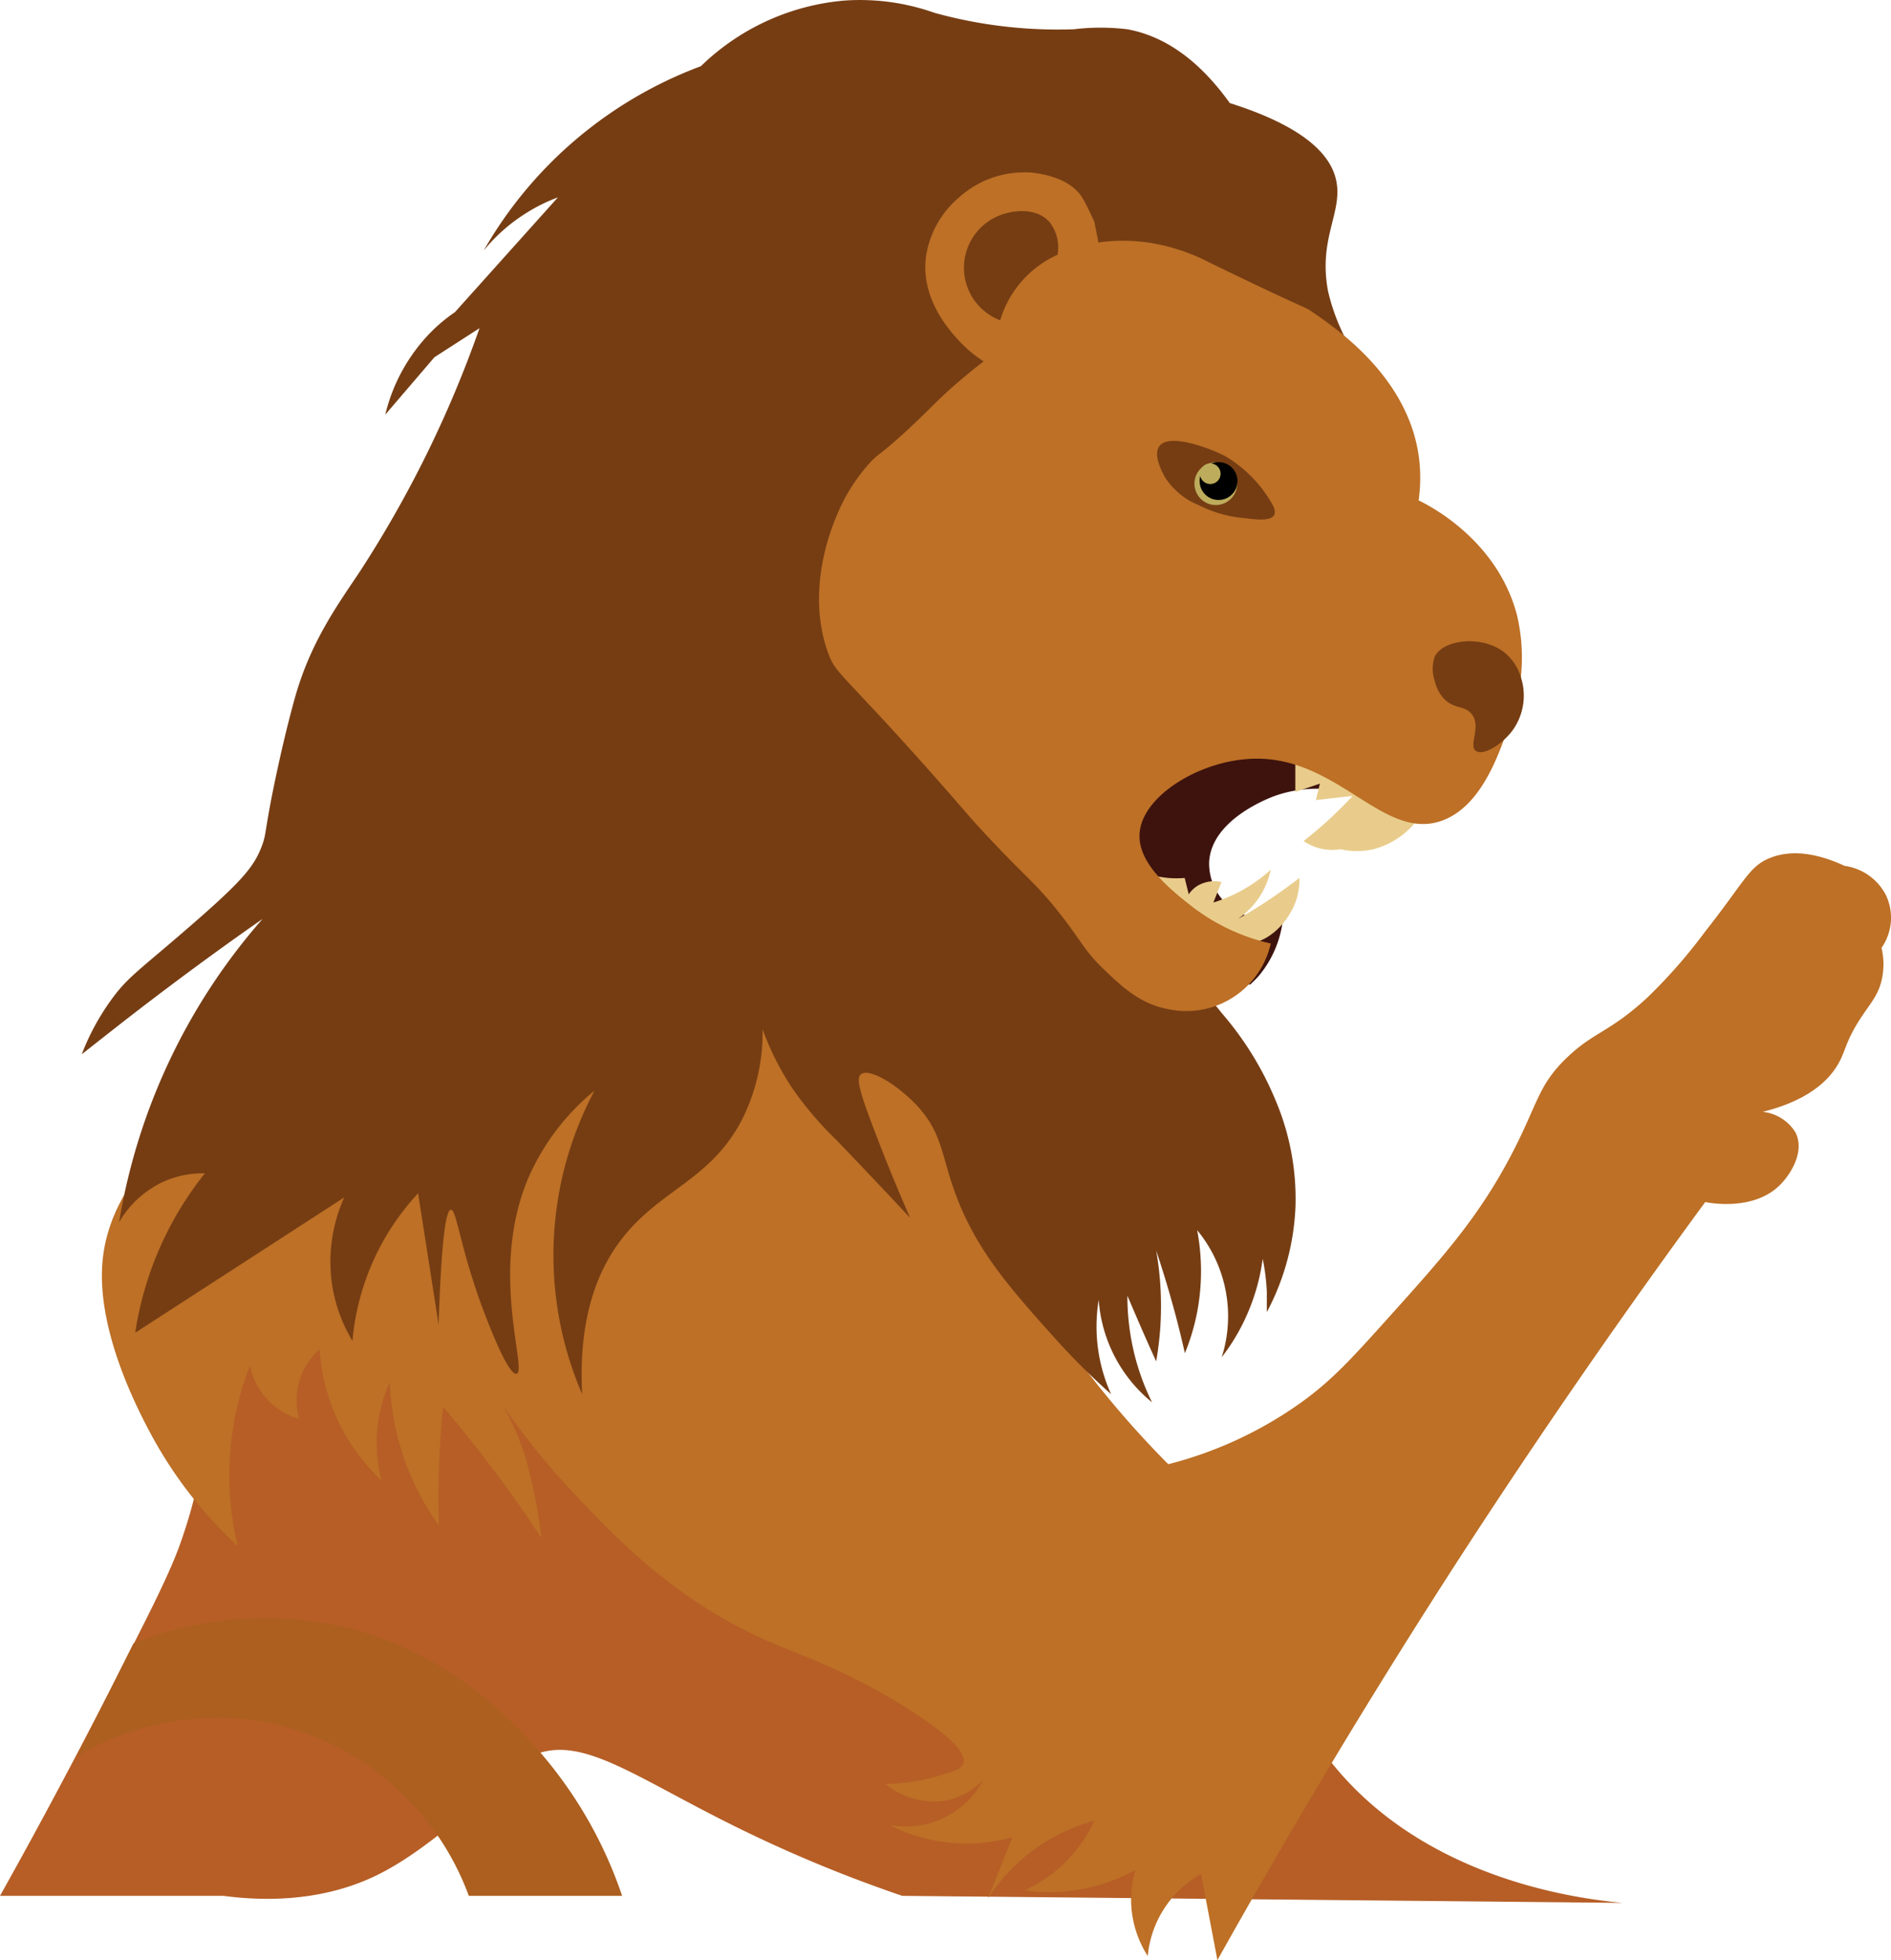
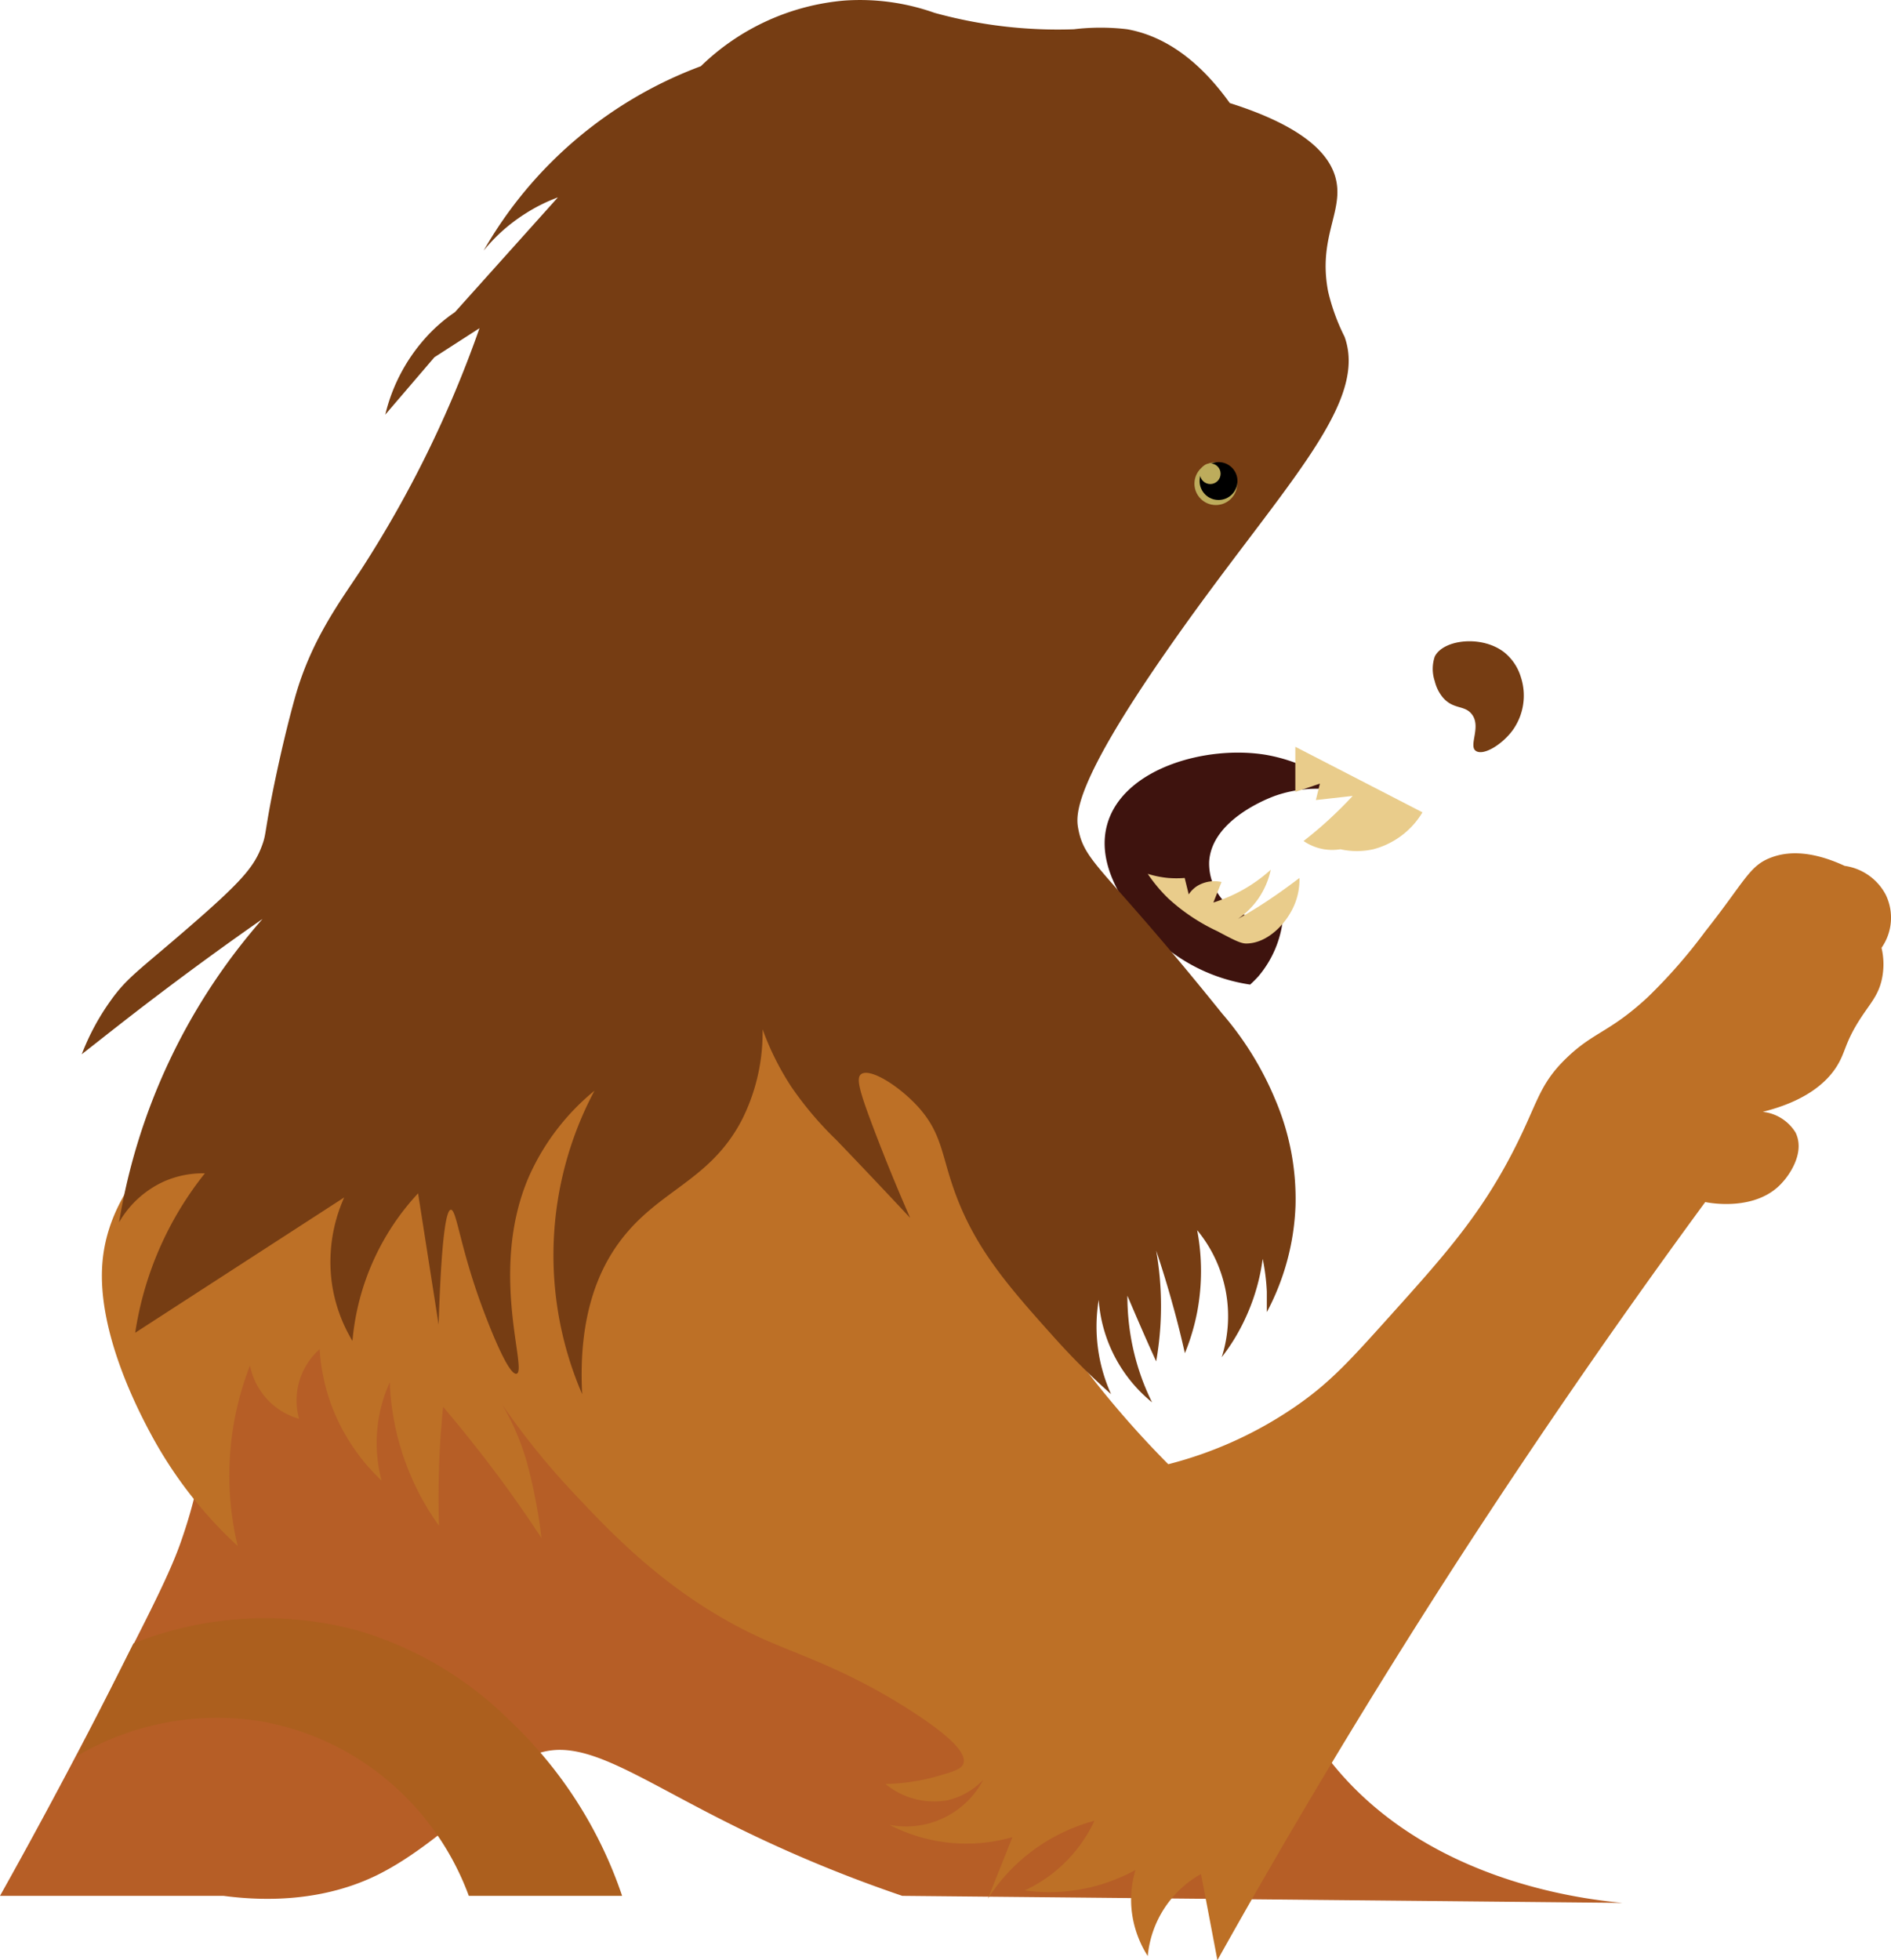
<svg xmlns="http://www.w3.org/2000/svg" viewBox="0 0 201.68 209.06">
  <defs>
    <style>.cls-1{fill:#b65e26;}.cls-2{fill:#bd7026;}.cls-3{fill:#3e130e;}.cls-4{fill:#e9cc8b;}.cls-5{fill:#763d13;}.cls-6{fill:#bdac5c;}.cls-7{fill:#ac5f1e;}</style>
  </defs>
  <g id="Layer_2" data-name="Layer 2">
    <g id="Layer_1-2" data-name="Layer 1">
      <path class="cls-1" d="M136.84,178.89a34,34,0,0,0,3.93,7.43c9.79,13.94,27.31,16.15,32.29,16.61l-76.83-.75a146,146,0,0,1-16.41-6.71c-12-5.77-17.7-10.66-23.13-8.21-1.62.74-1.07,1.14-6,5.23-3.21,2.68-6.75,5.64-10.44,7.46-2.68,1.32-8.08,3.33-16.41,2.23H0c2.7-4.82,6.63-12,11.19-20.88s7-13.59,8.2-17.16c6.42-18.5-1.2-28,3.33-31.6,10.15-8.08,46.76,40.36,105.81,45.91C132,178.78,134.93,178.87,136.84,178.89Z" />
      <path class="cls-2" d="M101.86,121.61a104.23,104.23,0,0,0,22.74,34.54A42.45,42.45,0,0,0,138.15,150c3.68-2.53,5.81-4.89,10.06-9.62,5.62-6.25,9.58-10.65,13.11-17.49,2.68-5.17,2.72-7.11,5.69-10s4.61-2.73,8.74-6.56a56.58,56.58,0,0,0,6.12-7c4.21-5.32,4.68-7,7-7.87,1.51-.58,4-.91,7.87.88a5.87,5.87,0,0,1,4.37,3.06,5.61,5.61,0,0,1-.44,5.68,7.55,7.55,0,0,1,0,3.5c-.38,1.58-1.18,2.41-2.18,3.93-1.78,2.71-1.61,3.66-2.62,5.25s-3.16,3.64-7.87,4.81a4.7,4.7,0,0,1,3.49,2.19c1.16,2.32-1,4.91-1.31,5.24-2.79,3.3-8,2.26-8.31,2.19-8.65,11.78-17.45,24.46-26.23,38-9.54,14.75-18.11,29.09-25.8,42.85q-.87-4.6-1.75-9.19a11.22,11.22,0,0,0-5.68,8.75,11.3,11.3,0,0,1-1.75-5.25,11.16,11.16,0,0,1,.44-3.93,19.1,19.1,0,0,1-6.56,2.18,18.62,18.62,0,0,1-5.25,0,15.21,15.21,0,0,0,4.38-3.06,15.48,15.48,0,0,0,3.06-4.37,19.54,19.54,0,0,0-7,3.5,19.32,19.32,0,0,0-4.37,4.81l2.62-6.56a17.84,17.84,0,0,1-13.11-1.31,9.3,9.3,0,0,0,10-4.81A7.69,7.69,0,0,1,101,192a8.15,8.15,0,0,1-6.56-1.75,21.84,21.84,0,0,0,5.68-.87c1.61-.47,2.43-.72,2.63-1.31.48-1.43-2.81-3.84-5.69-5.69-6.56-4.2-11.42-5.73-15.3-7.43-10-4.41-16.46-11.31-21-16.18A77.41,77.41,0,0,1,52,147.41,27.16,27.16,0,0,1,56,155.28c.42,1.38.77,3,.88,3.49.45,2.13.72,3.93.87,5.25-1.22-1.85-2.52-3.75-3.93-5.68-2.2-3-4.41-5.78-6.56-8.31-.21,2.05-.37,4.24-.44,6.56-.07,2.15-.06,4.19,0,6.12a28,28,0,0,1-5.25-15.3,15.64,15.64,0,0,0-.87,10.49A21.35,21.35,0,0,1,35.4,150a21,21,0,0,1-1.31-6.12,7.3,7.3,0,0,0-2.19,7.43,7.39,7.39,0,0,1-3.49-2.18,7.48,7.48,0,0,1-1.75-3.5,32.29,32.29,0,0,0-1.31,19.24,45.52,45.52,0,0,1-9.19-11.81c-1.16-2.16-5.84-10.85-5.24-18.36,1.52-19.28,37.58-29.06,43.28-30.61,8-2.16,25.33-6.63,39.79,1.31,2.53,1.39,11.67,6.41,10.93,11.81A6.9,6.9,0,0,1,101.86,121.61Z" />
      <path class="cls-3" d="M143.4,84.45a13.4,13.4,0,0,0-7.44.43c-.76.28-6.72,2.56-7,7a5.94,5.94,0,0,0,1.31,3.93c2.32,2.87,6.37,2.22,6.56,2.19a11.32,11.32,0,0,1-2.62,6.12,12.17,12.17,0,0,1-.88.88,18.74,18.74,0,0,1-10-4.81c-.86-.82-6.84-6.51-5.25-12.25,1.66-6,10.59-8.52,17-7.43A17.54,17.54,0,0,1,143.4,84.45Z" />
      <path class="cls-4" d="M122.41,93.19a16.26,16.26,0,0,0,2.19,2.62,20.56,20.56,0,0,0,5.24,3.5c1.64.87,2.46,1.31,3.06,1.31,2.31,0,4.43-2.2,5.25-4.37a7,7,0,0,0,.44-2.62c-1.32,1-2.77,2.05-4.37,3.06-.75.47-1.47.9-2.19,1.31a8.73,8.73,0,0,0,2.19-2.19,8.59,8.59,0,0,0,1.31-3.06,16.32,16.32,0,0,1-3.06,2.19,16.75,16.75,0,0,1-3.06,1.31l.87-2.19a3.53,3.53,0,0,0-2.62.44,3.16,3.16,0,0,0-.88.88l-.43-1.75a11.31,11.31,0,0,1-1.75,0A10.66,10.66,0,0,1,122.41,93.19Z" />
      <path class="cls-4" d="M138.15,79.64v4.81l2.62-.88-.43,1.75,3.93-.44c-.66.71-1.39,1.45-2.18,2.19-1.05,1-2.08,1.85-3.06,2.62a5.49,5.49,0,0,0,2.18.88,5.61,5.61,0,0,0,1.75,0,8.1,8.1,0,0,0,3.5,0,8.67,8.67,0,0,0,5.25-3.94Z" />
      <path class="cls-5" d="M143.4,35.91a21.81,21.81,0,0,1-1.75-4.81c-1.09-5.64,1.56-8.43.87-11.8-.5-2.47-2.86-5.62-11.36-8.31-2.23-3.11-5.81-6.95-10.94-7.87a23.89,23.89,0,0,0-5.68,0A49.32,49.32,0,0,1,99.67,1.37,23.81,23.81,0,0,0,90.06.06a25,25,0,0,0-15.31,7A44.63,44.63,0,0,0,51.58,26.73,18.35,18.35,0,0,1,56,22.8a18.05,18.05,0,0,1,3.5-1.75L48.52,33.29a17.08,17.08,0,0,0-2.62,2.19,18.81,18.81,0,0,0-4.81,8.74l5.24-6.12L51.14,35A121,121,0,0,1,38.46,60.83c-2.29,3.46-5.29,7.47-7,13.56-1.55,5.55-2.63,11.37-2.63,11.37-.59,3.18-.49,3.33-.87,4.37-.86,2.35-2.19,3.9-8.31,9.18-4.92,4.25-6.15,5-7.87,7.43a25.31,25.31,0,0,0-3.06,5.69c2.55-2,5.17-4.08,7.87-6.12Q22.36,101.93,28,98a65,65,0,0,0-15.3,32.35A10.58,10.58,0,0,1,17.48,126a10.26,10.26,0,0,1,4.37-.87,35.78,35.78,0,0,0-7.43,17l22.29-14.43a16.78,16.78,0,0,0-1.31,9.18A16.41,16.41,0,0,0,37.59,143a26.48,26.48,0,0,1,7-15.74l2.19,14c.32-10.07.87-12.23,1.31-12.25.59,0,.94,3.67,3.06,9.62.24.68,2.92,8.11,3.94,7.87,1.22-.29-3-11,1.31-21a24.87,24.87,0,0,1,7-9.18,37.37,37.37,0,0,0-1.31,32.36c-.45-8.45,1.85-13.33,3.94-16.18,4.13-5.64,9.68-6.47,13.12-13.12a20.69,20.69,0,0,0,2.18-9.62,29.46,29.46,0,0,0,3.06,6.13,36.73,36.73,0,0,0,4.81,5.68c1.77,1.84,4.45,4.65,7.87,8.31-1.1-2.51-2.47-5.76-3.93-9.62s-1.85-5.25-1.32-5.69c.9-.73,4,1.16,6.13,3.5,2.56,2.87,2.44,5.12,3.93,9.18,2.2,6,5.73,10,10.49,15.31a75.53,75.53,0,0,0,6.13,6.12,17.54,17.54,0,0,1-1.32-10.06,15.48,15.48,0,0,0,5.69,10.93,25.29,25.29,0,0,1-2.19-6.56,25.9,25.9,0,0,1-.44-4.81c1,2.34,2,4.67,3.07,7a34.53,34.53,0,0,0,.43-3.5,34.11,34.11,0,0,0-.43-8.31c.6,1.79,1.19,3.69,1.74,5.69.51,1.81.94,3.56,1.32,5.25a23.14,23.14,0,0,0,1.31-4.38,23.4,23.4,0,0,0,0-8.74,14.41,14.41,0,0,1,2.62,13.55,21.37,21.37,0,0,0,2.62-4.37,21.87,21.87,0,0,0,1.75-6.12,22.38,22.38,0,0,1,.44,3.5c0,.78,0,1.51,0,2.18a26.15,26.15,0,0,0,3.06-11.36A26.92,26.92,0,0,0,136,117.24a34,34,0,0,0-5.68-9.18C117.83,92.52,115.7,92.12,115,88.38c-.27-1.42-.59-4.62,9.62-19.24C136.37,52.28,146.05,43.28,143.4,35.91Z" />
-       <path class="cls-2" d="M135.53,100.62a9.23,9.23,0,0,1-10.93,7c-3-.55-4.94-2.38-7-4.37s-2.22-2.88-4.81-6.13c-2.3-2.87-3.1-3.31-7-7.43-2.7-2.85-2.73-3.08-7-7.87-9.19-10.3-9.67-9.94-10.49-12.24-2.36-6.6.36-13.2.87-14.43a19.18,19.18,0,0,1,3.5-5.68c1-1.12,1-.79,3.5-3.06,2.95-2.66,3.71-3.74,6.56-6.12.92-.78,1.69-1.38,2.18-1.75a13.43,13.43,0,0,1-2.62-2.19c-.92-1-4.22-4.51-3.5-9.18a10.22,10.22,0,0,1,3.5-6.12,10.39,10.39,0,0,1,7.87-2.63c.79.1,3.89.49,5.25,2.63.47.74,1.31,2.62,1.31,2.62.14.73.29,1.46.43,2.19a18.53,18.53,0,0,1,5.25,0A20.83,20.83,0,0,1,129,28c10.87,5.29,9.91,4.56,10.93,5.25,2.71,1.85,10.14,6.93,11.37,15.3a17,17,0,0,1,0,4.81c1.26.62,8.4,4.27,10.49,12.24a19.73,19.73,0,0,1-.87,11.81c-1.17,3.36-3,8.51-7,10.06C147.32,90,142.38,79.84,132.47,81c-5.15.57-10.66,4.06-10.93,7.87-.23,3.26,3.44,6.12,5.68,7.87A21.48,21.48,0,0,0,135.53,100.62Z" />
-       <path class="cls-5" d="M106.67,34.16a6,6,0,0,1,.44-11.36c.42-.13,3.2-.92,4.81.87a4.37,4.37,0,0,1,.87,3.5,11.13,11.13,0,0,0-6.12,7Z" />
      <path class="cls-5" d="M161.32,77.89a6.34,6.34,0,0,0,.88-5.69,5.39,5.39,0,0,0-1.75-2.62c-2.39-1.88-6.53-1.39-7.43.44a4.09,4.09,0,0,0,0,2.62,4.34,4.34,0,0,0,.87,1.75c1.12,1.29,2.29.79,3.06,1.75,1.08,1.33-.35,3.36.44,3.93S160.18,79.43,161.32,77.89Z" />
-       <path class="cls-5" d="M124.36,51.07a7.73,7.73,0,0,0,3.49,2.8,13.23,13.23,0,0,0,4.9,1.39c1.21.15,2.78.34,3.14-.34.22-.42-.1-1-.35-1.4a13.85,13.85,0,0,0-4.89-4.89c-2-1-6-2.41-7-1.05C122.87,48.62,124.21,50.83,124.36,51.07Z" />
      <circle class="cls-6" cx="129.67" cy="51.58" r="2.28" />
      <circle cx="129.96" cy="51.3" r="2.02" />
      <circle class="cls-6" cx="129.08" cy="50.52" r="1.1" />
      <path class="cls-7" d="M38,173.84a38.33,38.33,0,0,1,16.41,9.69,45.79,45.79,0,0,1,11.94,18.65H50a29.27,29.27,0,0,0-8.21-11.93,28.79,28.79,0,0,0-14.17-6.72,29.46,29.46,0,0,0-19.39,3.73q1.48-3,3-6l3-6A38,38,0,0,1,38,173.84Z" />
    </g>
  </g>
</svg>